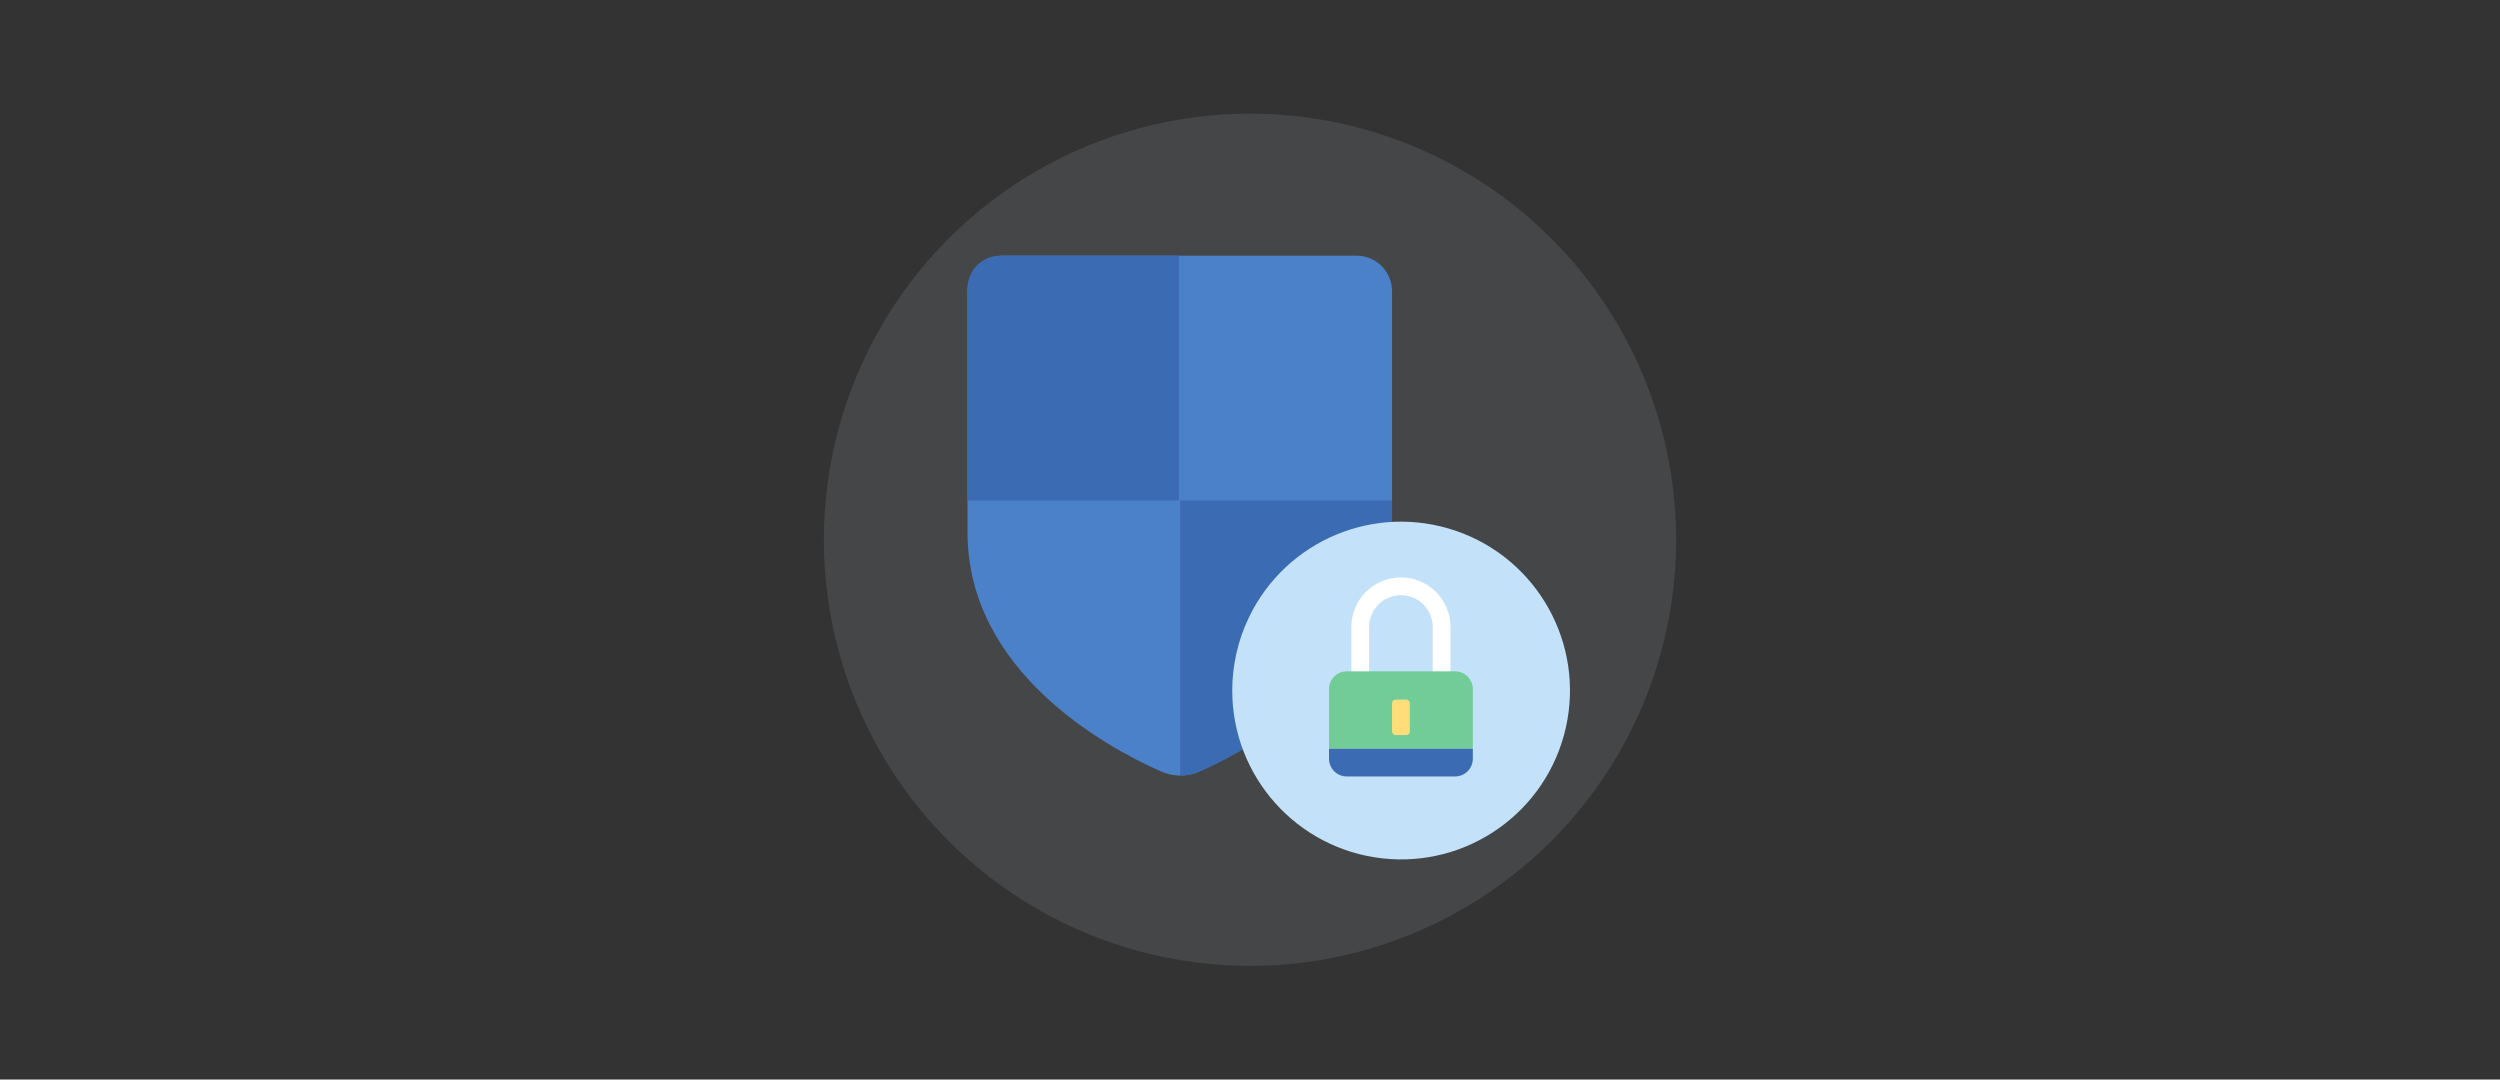
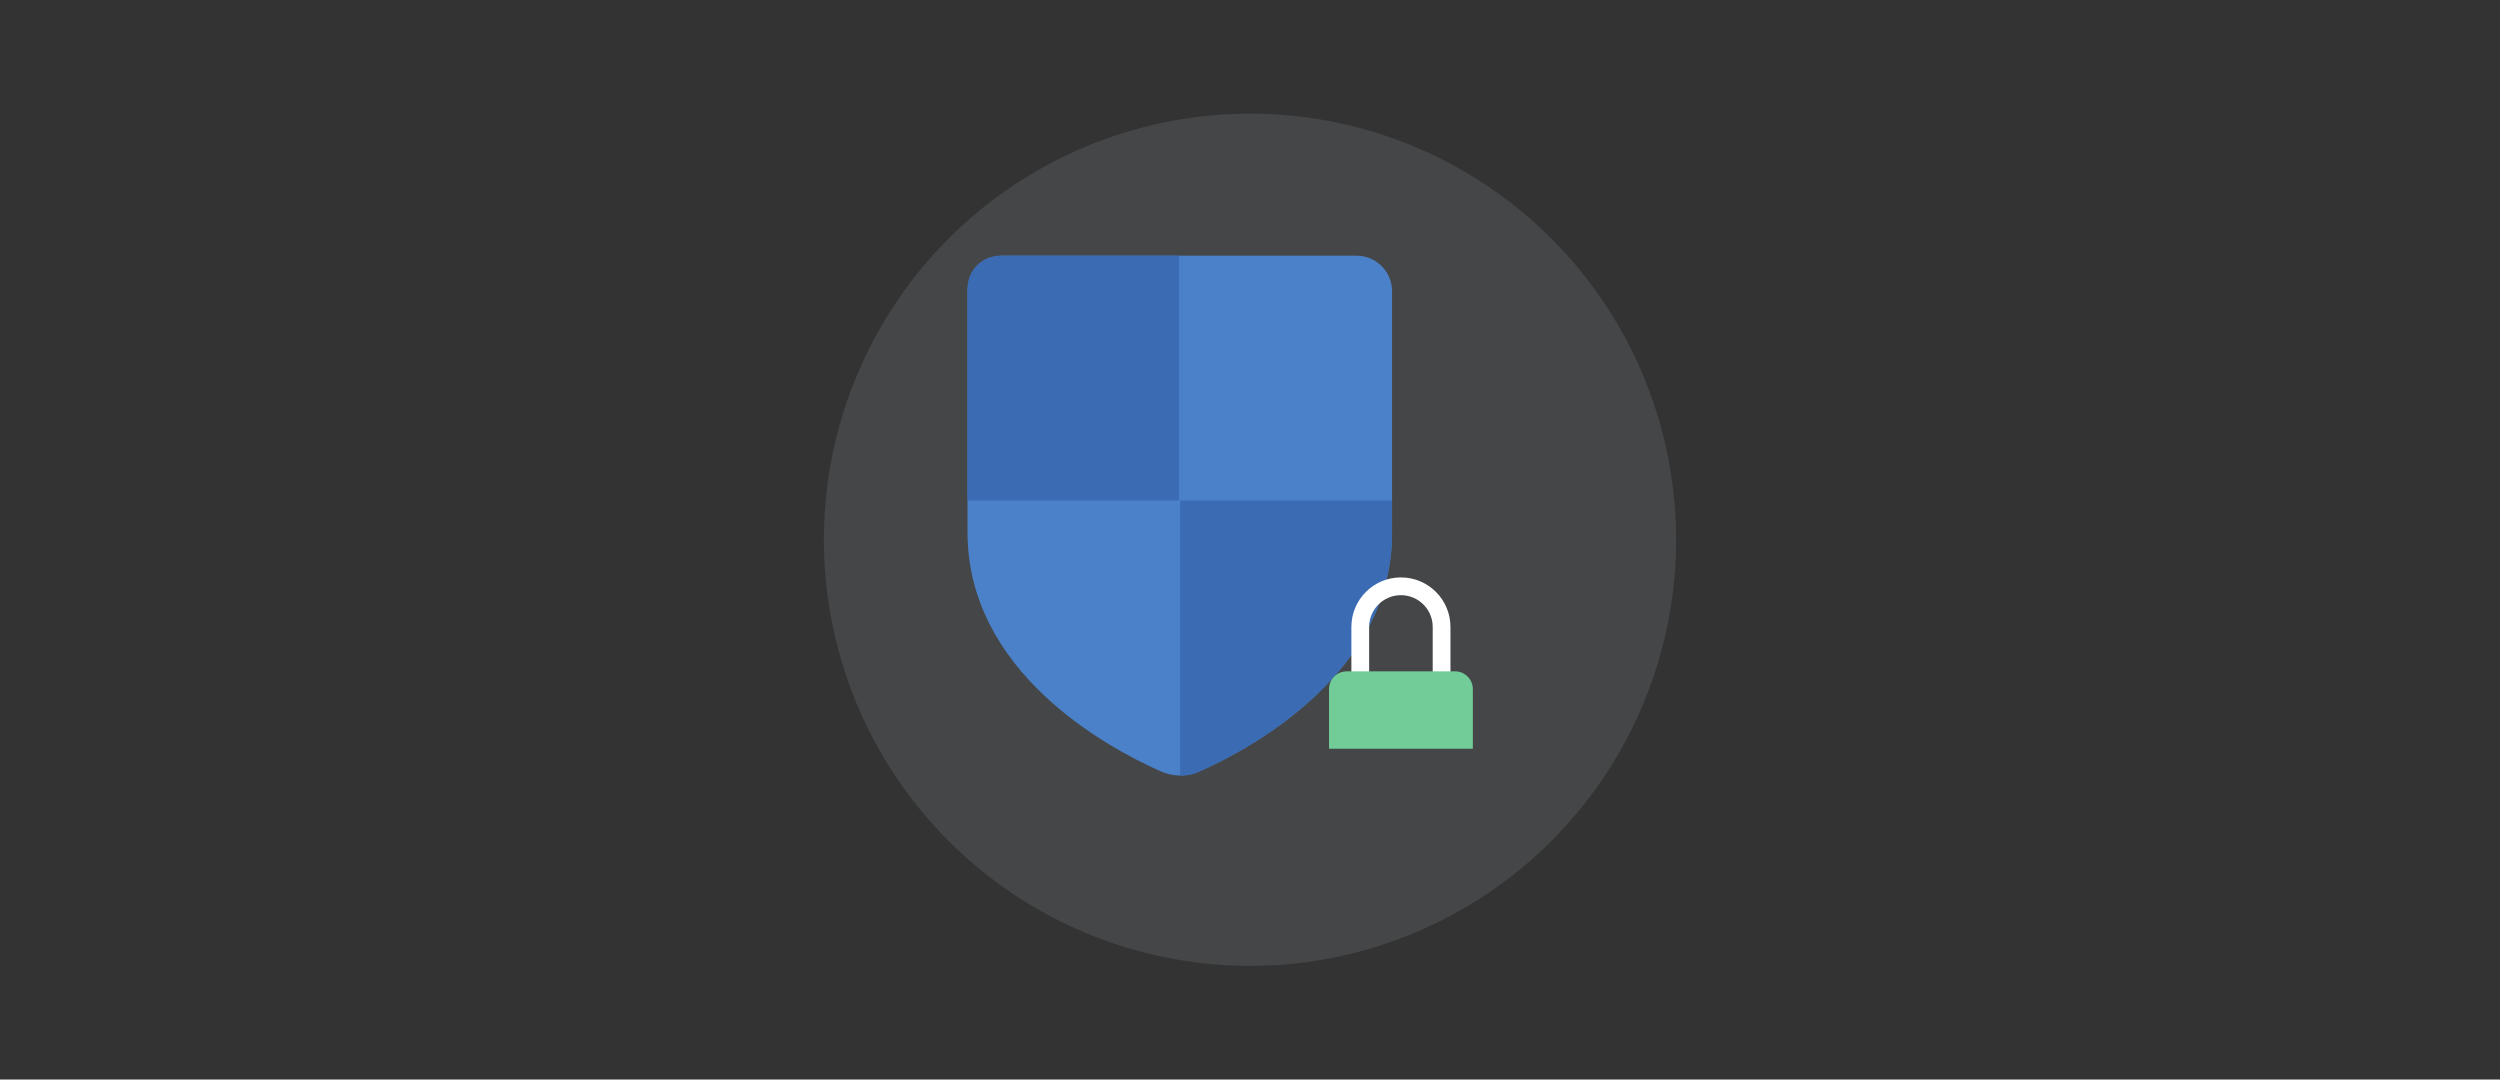
<svg xmlns="http://www.w3.org/2000/svg" width="352px" height="152px" viewBox="0 0 352 152" version="1.1">
  <rect x="0" y="0" width="352" height="152" fill="#333333" stroke="none" />
  <title>Group 38</title>
  <g id="Espot-Exploration" stroke="none" stroke-width="1" fill="none" fill-rule="evenodd">
    <g id="Group-38">
      <rect id="Rectangle" x="0" y="0" width="352" height="152" />
      <g id="accent/envelope-key" transform="translate(116, 16)" fill-rule="nonzero">
        <g id="shield">
          <g id="light_circles" fill="#8B8F94" opacity="0.2">
            <circle id="Oval" cx="60" cy="60" r="60" />
          </g>
          <g id="icon" transform="translate(20, 20)">
            <path d="M60,5 L60,39.025 C60,58.6 40.475,69.225 33,72.575 C32.118,72.994 31.152,73.207 30.175,73.2 C29.144,73.189 28.128,72.95 27.2,72.5 C19.7,69.15 0.225,58.525 0.225,38.95 L0.225,5 C0.225,2.239 2.464,0 5.225,0 L55,0 C57.761,0 60,2.239 60,5 Z" id="Path" fill="#4B81C9" />
            <path d="M30,34.475 L0.225,34.475 L0.225,4.6 C0.225,2.059 2.284,0 4.825,0 L30,0 L30,34.475 Z" id="Path" fill="#3B6BB2" />
            <path d="M60,34.475 L60,39.025 C60,58.6 40.475,69.225 33,72.575 C32.118,72.994 31.152,73.207 30.175,73.2 L30.175,34.475 L60,34.475 Z" id="Path" fill="#3B6BB2" />
-             <path d="M39.825,50.975 C45.046,40.054 57.639,34.799 69.074,38.77 C80.509,42.741 87.135,54.67 84.464,66.476 C81.792,78.283 70.676,86.197 58.645,84.858 C46.615,83.52 37.511,73.355 37.5,61.25 C37.495,57.694 38.29,54.182 39.825,50.975" id="Path" fill="#C3E2F9" />
            <path d="M61.25,47.8 C63.721,47.8 65.725,49.804 65.725,52.275 L65.725,59.35 C65.725,61.821 63.721,63.825 61.25,63.825 C58.779,63.825 56.775,61.821 56.775,59.35 L56.775,52.275 C56.775,49.804 58.779,47.8 61.25,47.8 M61.25,45.3 L61.25,45.3 C57.398,45.3 54.275,48.423 54.275,52.275 L54.275,59.35 C54.275,61.198 55.011,62.969 56.319,64.273 C57.628,65.577 59.402,66.307 61.25,66.3 L61.25,66.3 C63.098,66.307 64.872,65.577 66.181,64.273 C67.489,62.969 68.225,61.198 68.225,59.35 L68.225,52.275 C68.225,48.423 65.102,45.3 61.25,45.3 L61.25,45.3 Z" id="Shape" fill="#FFFFFF" />
            <path d="M71.375,69.425 L51.125,69.425 L51.125,61.025 C51.125,59.644 52.244,58.525 53.625,58.525 L68.875,58.525 C70.256,58.525 71.375,59.644 71.375,61.025 L71.375,69.425 Z" id="Path" fill="#72CC98" />
-             <path d="M71.375,69.425 L71.375,70.825 C71.375,72.206 70.256,73.325 68.875,73.325 L53.625,73.325 C52.244,73.325 51.125,72.206 51.125,70.825 L51.125,69.425 L71.375,69.425 Z" id="Path" fill="#3B6BB2" />
-             <rect id="Rectangle" fill="#FFDE7A" x="60" y="62.5" width="2.5" height="5" rx="0.5" />
          </g>
        </g>
        <rect id="shield" fill-opacity="0" fill="#FFFFFF" x="0" y="0" width="120" height="120" />
      </g>
    </g>
  </g>
</svg>